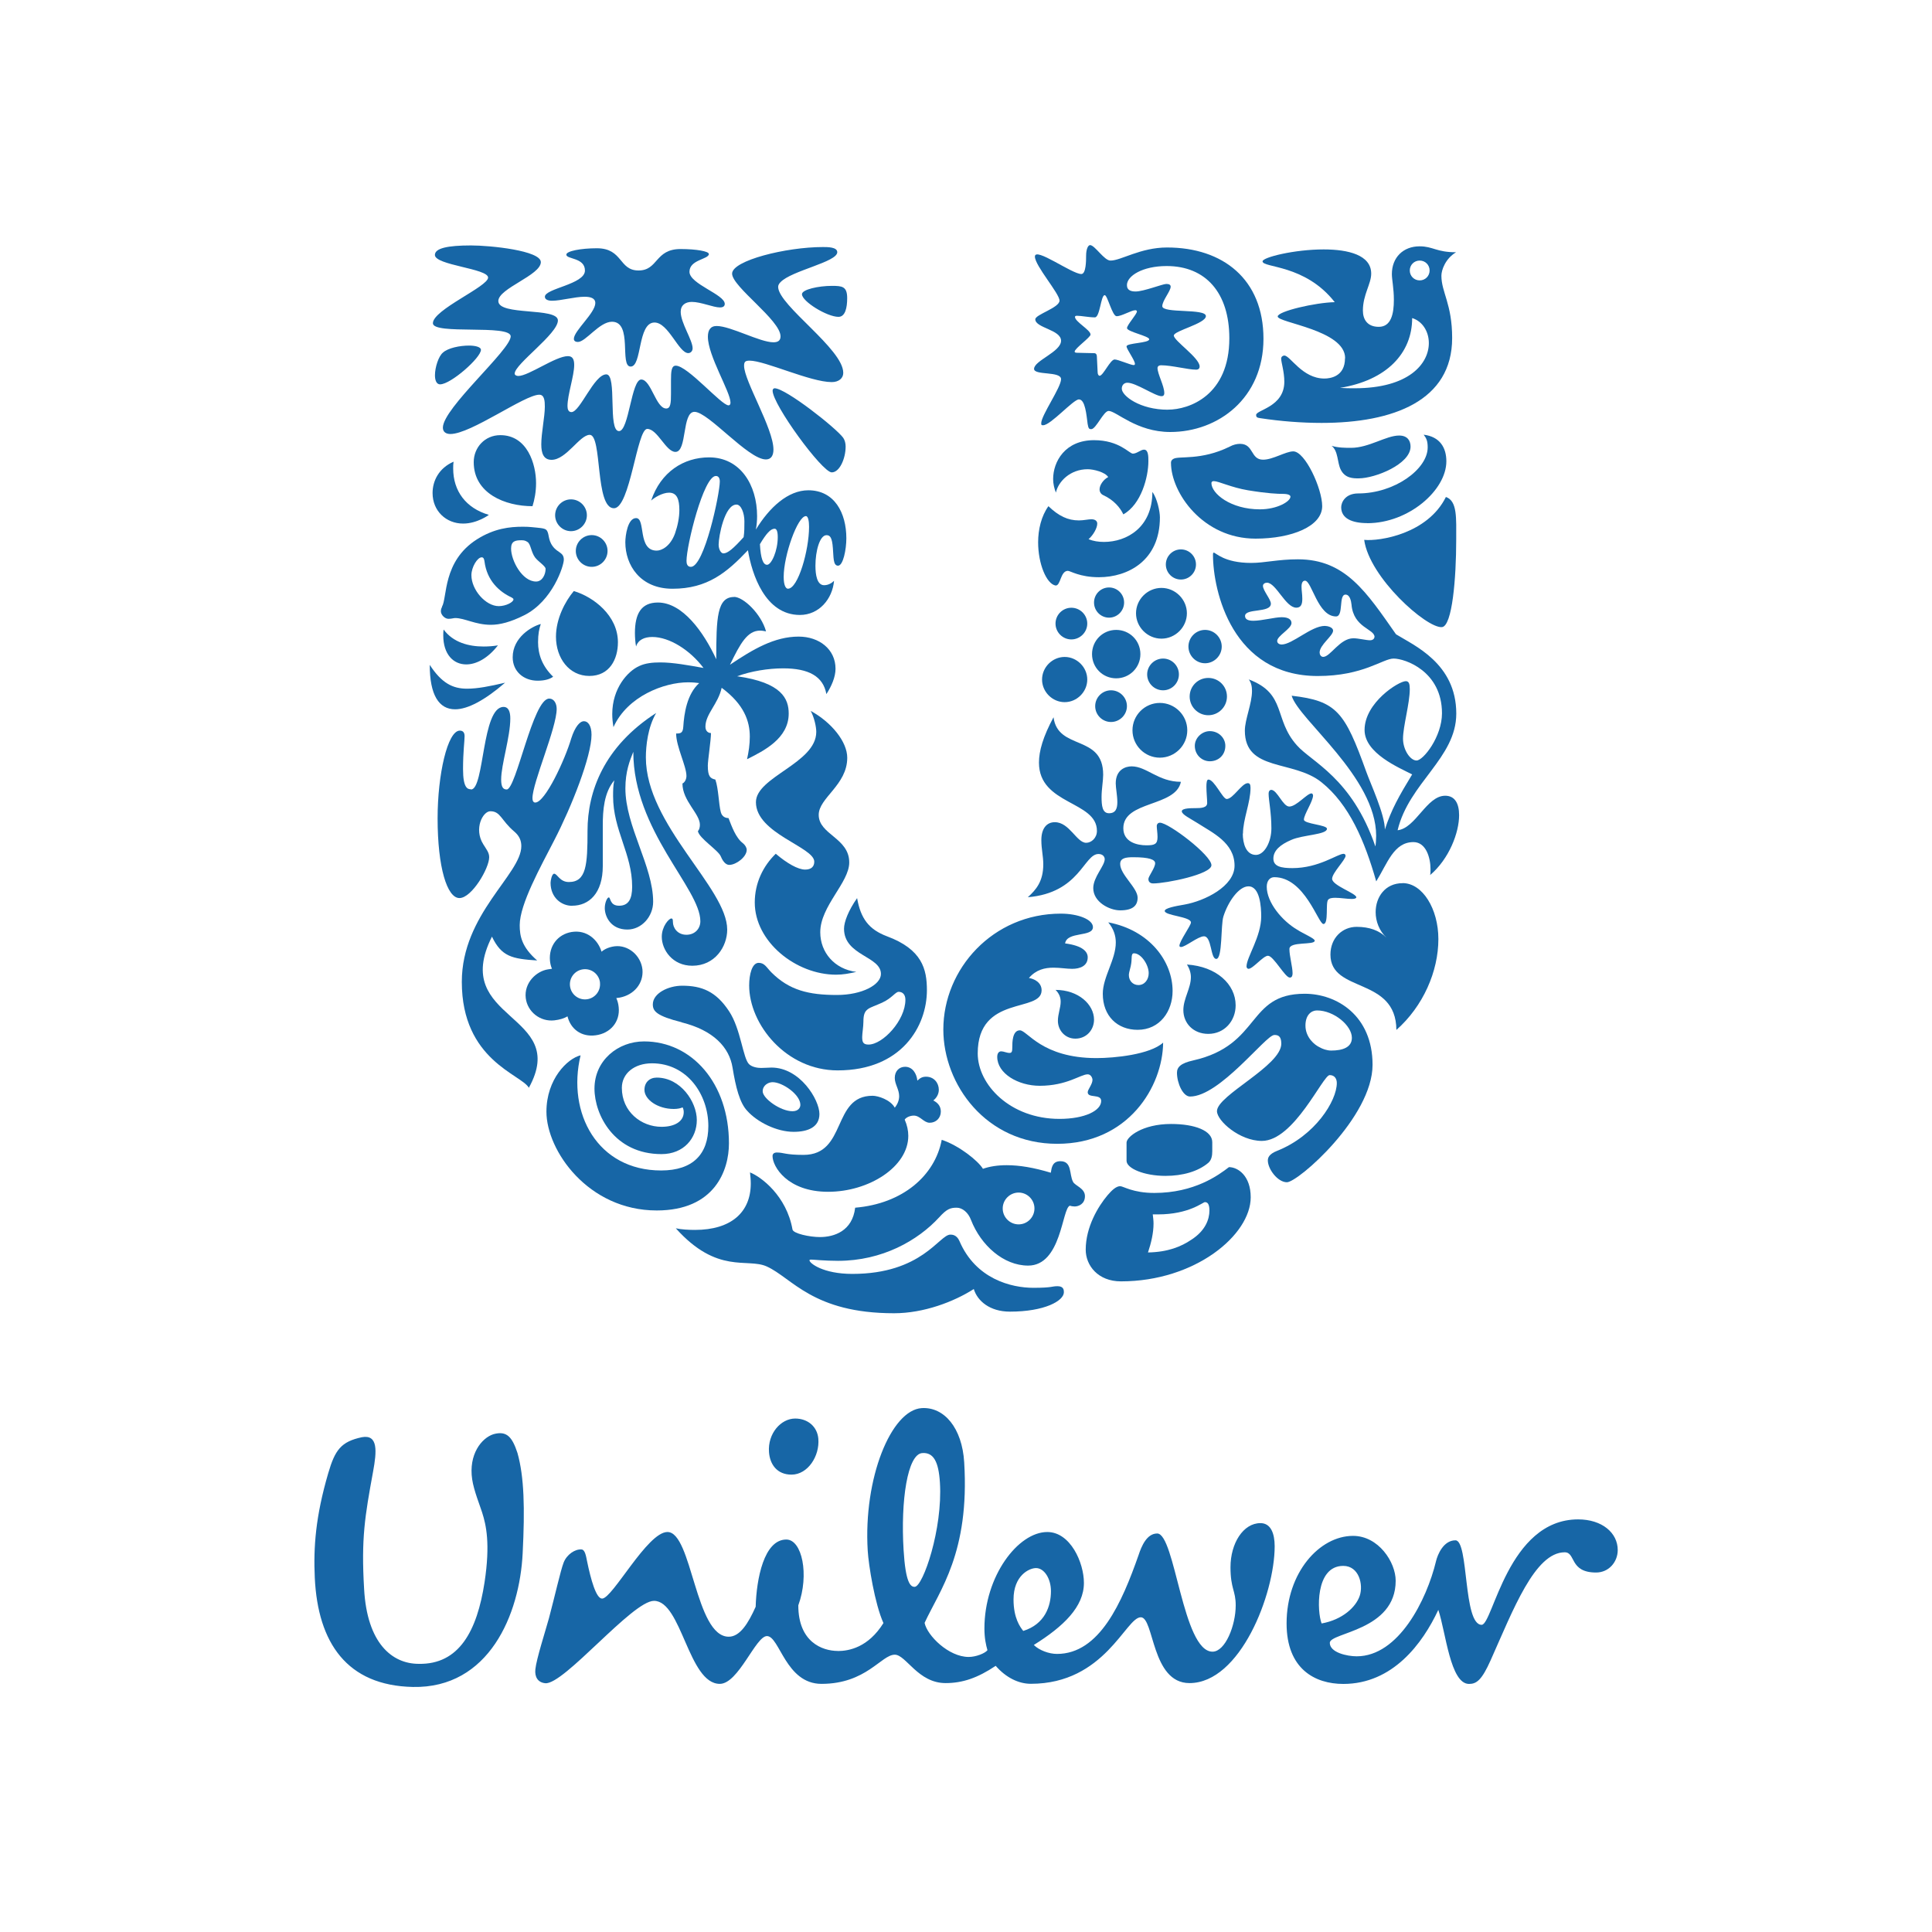
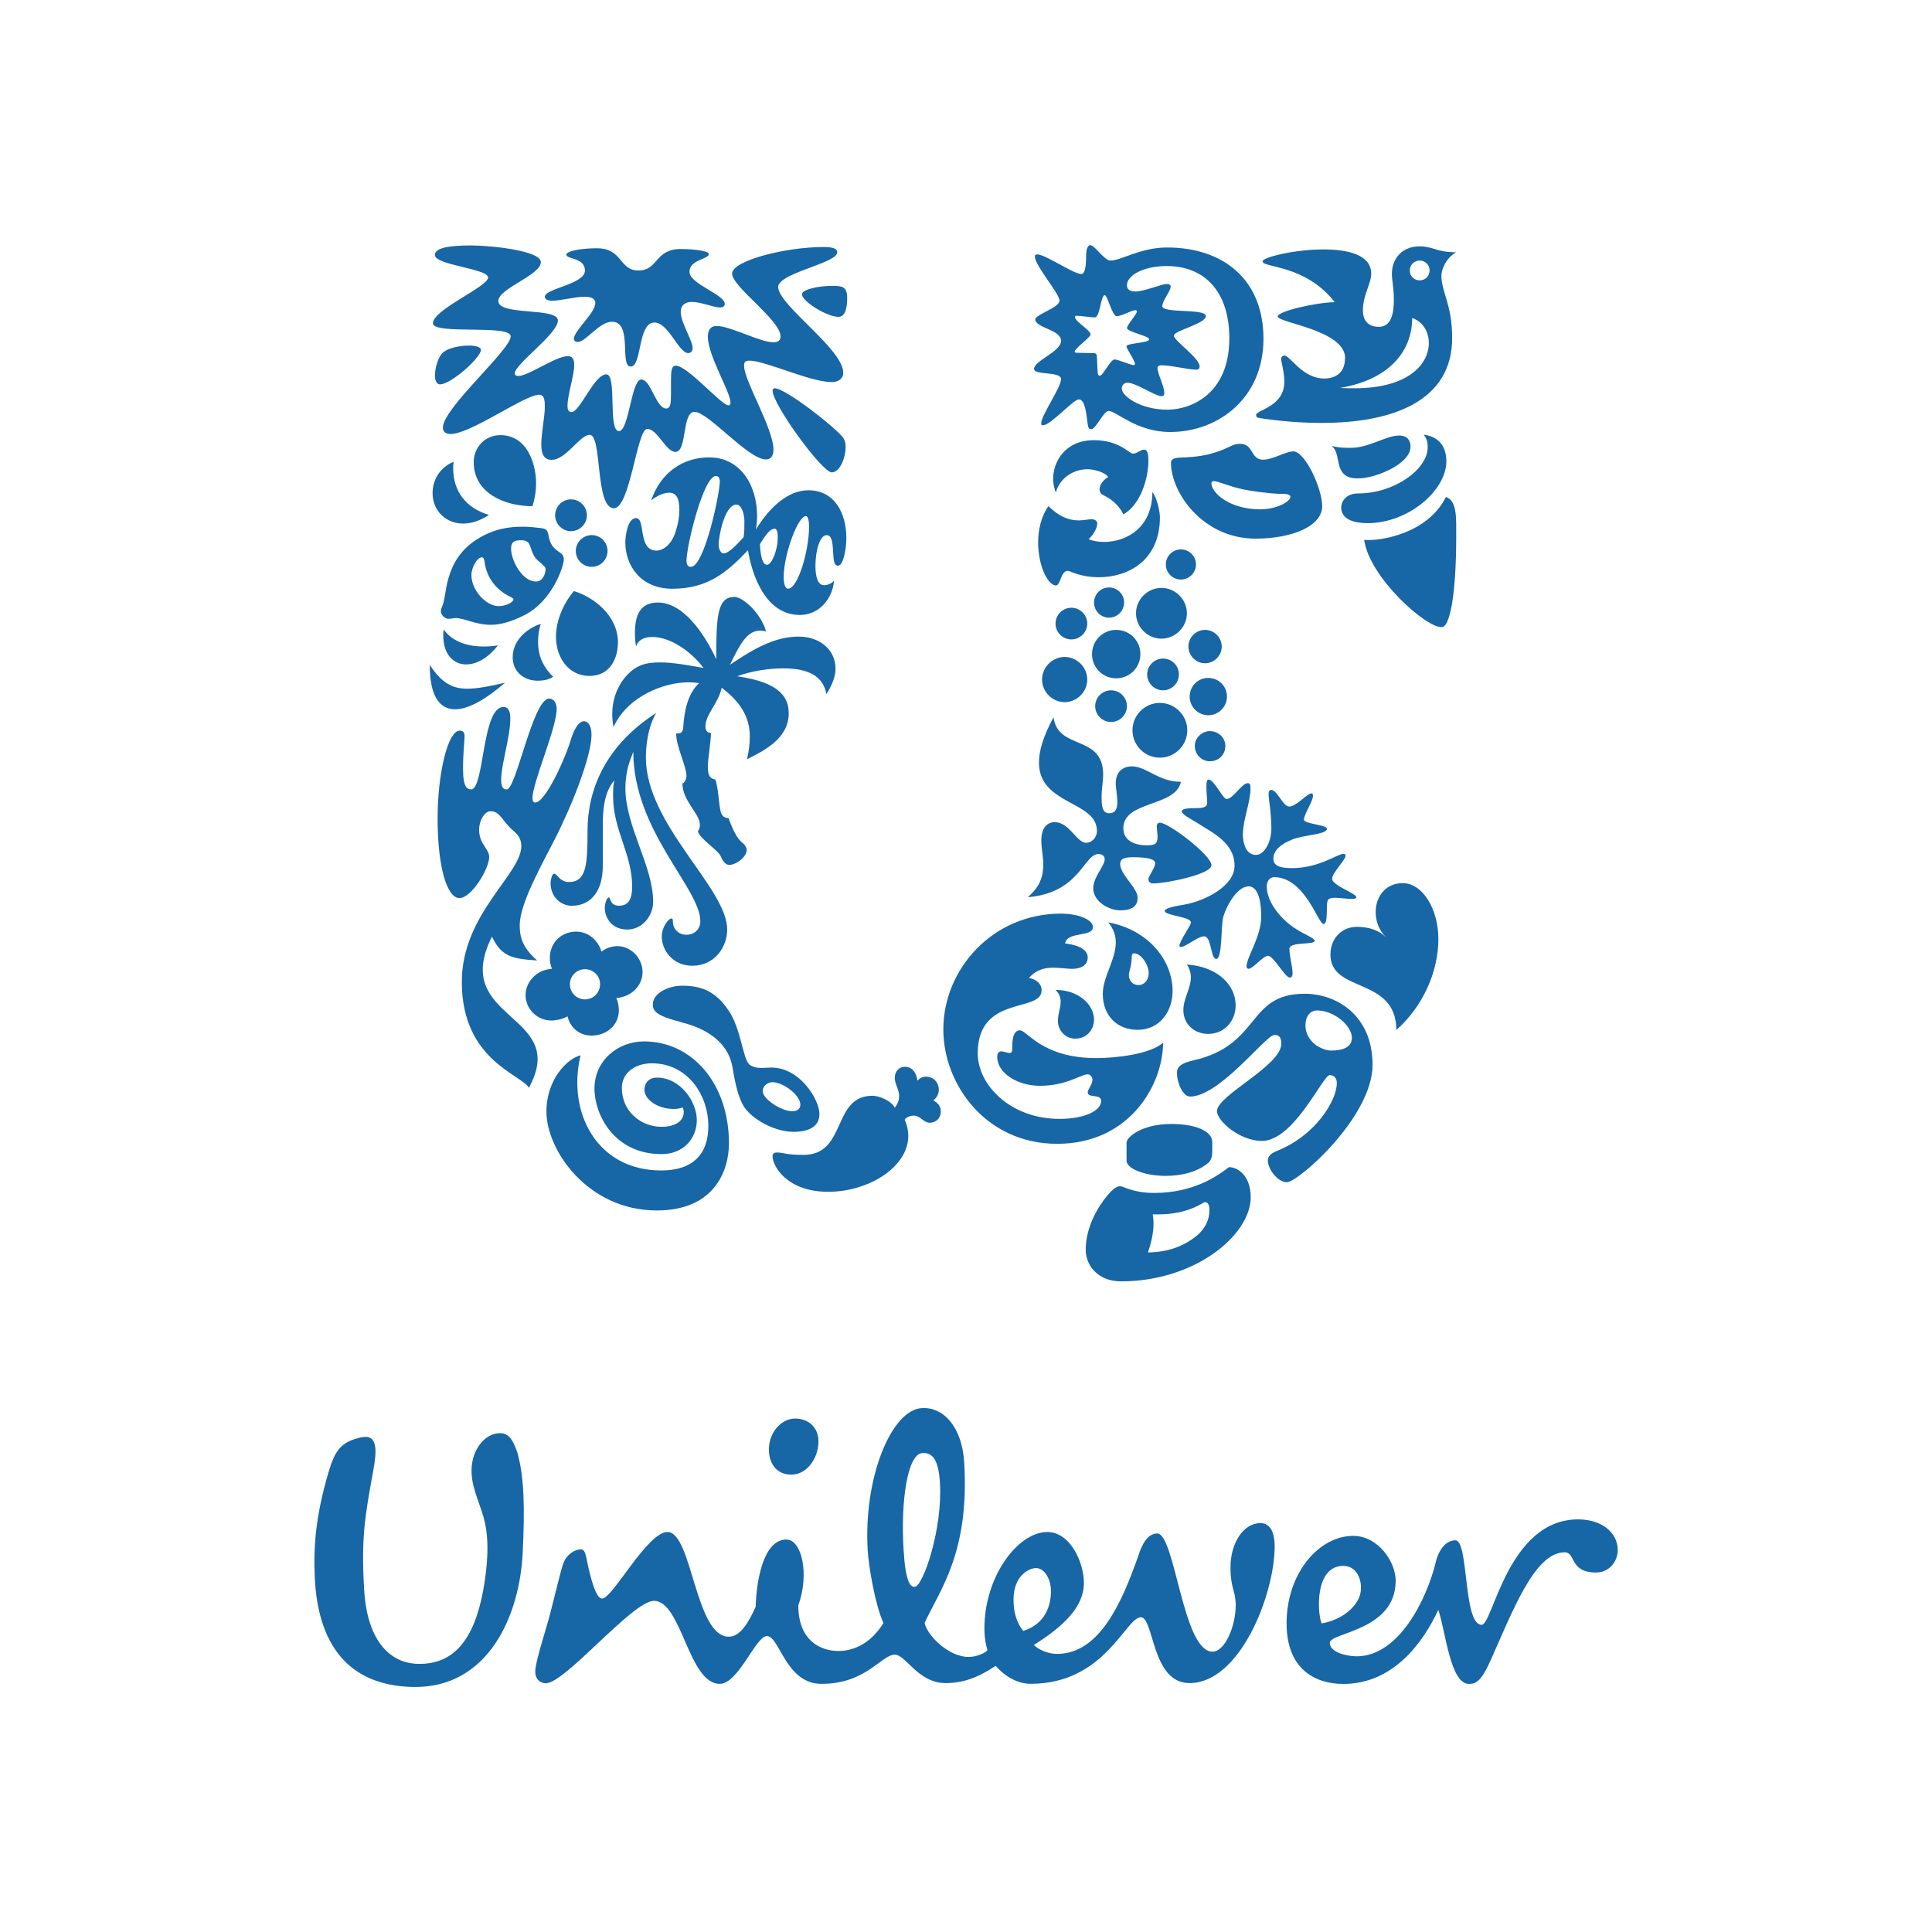
<svg xmlns="http://www.w3.org/2000/svg" id="Dimensions" viewBox="0 0 300 300">
  <defs>
    <style>
      .cls-1 {
        fill: none;
      }

      .cls-2 {
        fill: #1766a6;
      }

      .cls-3 {
        clip-path: url(#clippath);
      }
    </style>
    <clipPath id="clippath">
      <rect class="cls-1" x="48.81" y="38.05" width="202.38" height="223.89" />
    </clipPath>
  </defs>
  <g class="cls-3">
    <path class="cls-2" d="M74.88,234.9c-.33-1.06-1.3-3.43-1.56-5.18-.58-3.88,1.45-6.43,3.31-7.02,2.09-.58,2.91.47,3.72,2.91,1.05,3.72,1.16,8.59.81,15.56-.46,9.52-5.22,21.02-17.06,20.78-10.22-.22-14.74-6.84-15.22-16.95-.22-4.76.12-9.52,2.09-16.25,1.05-3.6,1.98-4.89,5.22-5.58,2.55-.47,2.32,2.2,1.74,5.35-1.27,6.96-1.86,10.33-1.39,18.23.46,8.36,4.3,11.61,8.48,11.61,6.27.12,9.06-5.1,10.22-12.66.92-6.04.23-8.94-.36-10.79ZM208.58,243.15c2.44,0,3.14,2.89,2.56,4.64-.58,1.74-2.67,3.72-5.92,4.3-.7-1.75-1.05-8.94,3.36-8.94ZM163.19,247.08c0-1.97-1.05-3.59-2.32-3.59-1.06,0-3.49,1.16-3.49,4.87,0,2.91,1.03,4.29,1.51,4.89,3.36-1.05,4.3-3.84,4.3-6.17ZM127.07,223.4c-.16-1.86-1.62-3.13-3.6-3.13-2.2,0-4.28,2.31-4.06,5.22.14,1.92,1.27,3.49,3.49,3.49,2.55,0,4.4-2.9,4.17-5.58ZM145.95,230.22c-.2-3.25-.99-4.71-2.73-4.59-2.31.14-3.38,7.41-2.91,15.06.3,4.99,1.04,5.76,1.74,5.71,1.28-.08,4.35-8.99,3.9-16.18ZM222.98,242.44c-1.44,5.97-5.8,14.75-12.31,14.75-1.51,0-4.18-.59-4.18-2.09,0-1.63,10.23-1.85,10.23-9.64,0-2.9-2.67-6.97-6.62-6.97-5.22,0-10.32,5.7-10.32,13.59,0,7.08,4.4,9.4,8.81,9.4,7.67,0,12.31-6.27,14.75-11.5,1.17,3.48,1.85,11.5,4.77,11.5,1.16,0,1.98-.58,3.37-3.71,3.48-7.79,6.85-16.73,11.49-16.73,1.74,0,.7,3.14,4.87,3.14,1.97,0,3.36-1.63,3.36-3.49,0-2.67-2.43-4.76-6.15-4.76-10.92,0-13.23,16.37-14.98,16.37-2.9,0-1.98-13.12-4.07-13.12-1.86,0-2.77,2.21-3.02,3.25ZM130.09,256.37c1.74,0,4.73-.56,7.09-4.34-1.35-2.99-2.31-9.04-2.44-11.24-.69-11.26,3.64-21.85,8.39-22.14,3.48-.21,6.27,3.08,6.59,8.42.86,14.03-3.82,19.88-6.15,24.93.4,1.96,3.72,5.29,6.85,5.29,1.16,0,2.56-.58,2.91-1.05-.23-.81-.47-1.85-.47-3.37,0-8.13,5.23-14.98,9.76-14.98,3.6,0,5.69,4.76,5.69,7.9,0,3.71-3.14,6.74-7.78,9.64.82.81,2.32,1.39,3.6,1.39,6.62,0,10.09-8.01,12.66-15.33.46-1.4,1.28-3.37,2.9-3.37,2.79,0,3.95,18.35,8.59,18.35,1.98,0,3.6-4.07,3.6-7.19,0-2.33-.81-2.56-.81-5.93,0-3.71,1.98-6.84,4.65-6.84,1.62,0,2.21,1.62,2.21,3.59,0,7.43-5.35,21.25-13.23,21.25-5.93,0-5.47-10.22-7.56-10.22-2.33,0-5.58,10.33-17.07,10.33-1.87,0-3.84-.93-5.46-2.79-2.78,1.86-5.11,2.68-7.78,2.68-4.29,0-6.15-4.41-7.89-4.41-2.09,0-4.41,4.53-11.38,4.53-5.57,0-6.5-7.42-8.47-7.42-1.75,0-4.42,7.42-7.32,7.42-4.88,0-5.92-12.89-10.22-12.89-3.37,0-14.01,13.09-16.89,12.79-1.16-.12-1.65-.99-1.53-2.15.16-1.61,1.55-5.91,2.11-7.94.94-3.53,1.8-7.4,2.28-8.64.48-1.25,1.77-2.13,2.8-2.04.52.05.68,1.02.84,1.83.59,2.87,1.41,5.8,2.33,5.8,1.63,0,7.02-10.34,10.15-10.34,3.84,0,4.3,16.26,9.52,16.26,1.75,0,3.03-2.09,4.18-4.65.12-4.3,1.28-10.44,4.76-10.44,2.44,0,3.6,5.45,1.86,10.22,0,5.69,3.71,7.08,6.15,7.08" />
  </g>
  <path class="cls-2" d="M210.97,74.28c-.86,0-2.1,0-2.78-1.35-.56-1.11-.37-2.9-1.42-3.7,1.05.31,2.16.31,3.02.31,2.78,0,5.43-1.91,7.47-1.91,1.34,0,1.77.86,1.77,1.72,0,2.71-5.47,4.93-8.07,4.93ZM212.32,81.24c6.4,0,12.27-5.11,12.27-9.61,0-2.1-.99-3.82-3.52-4.13.43.56.62.99.62,1.97,0,3.39-5.16,7.15-10.78,7.15-2.04,0-2.65,1.41-2.65,2.15,0,1.73,1.67,2.46,4.07,2.46ZM211.83,83.83c.8,5.85,9.67,13.74,12.07,13.55,1.61-.14,2.22-7.64,2.22-13.55,0-3.39.19-6.04-1.6-6.66-2.84,5.73-10.29,6.9-12.69,6.66" />
  <path class="cls-2" d="M73.14,122.59c2.09,0,1.66-12.82,5.05-12.82.8,0,1.05.8,1.05,1.79,0,2.9-1.42,7.15-1.42,9.49,0,1.17.31,1.54.86,1.54,1.48,0,4.07-14.11,6.59-14.11.8,0,1.17.8,1.17,1.6,0,2.96-3.76,11.46-3.76,13.86,0,.37.12.68.43.68,1.54,0,4.62-6.65,5.6-9.98.56-1.73,1.29-2.65,1.97-2.65.62,0,1.17.68,1.17,2.1,0,3.33-3.08,11.15-5.79,16.39-2.09,4.07-5.36,9.92-5.36,13.18,0,1.67.3,3.39,2.71,5.48-3.94-.25-5.54-.62-7.02-3.7-6.59,13.12,12.14,11.83,5.73,23.47-1.17-2.09-10.41-4.25-10.41-16.45,0-10.54,9.24-16.7,9.24-21.07,0-.86-.3-1.6-1.11-2.28-2.04-1.73-2.1-3.14-3.7-3.14-1.17,0-2.59,2.71-1.11,5.11.49.8.93,1.29.93,2.03,0,1.72-2.71,6.34-4.62,6.34s-3.39-4.74-3.39-12.38c0-6.78,1.54-13.62,3.45-13.62.55,0,.74.37.74.86,0,.8-.24,2.4-.24,5.11,0,2.9.68,3.14,1.23,3.14" />
  <path class="cls-2" d="M88.85,140.64c2.59,0,4.75-1.91,4.75-6.16v-6.29c0-2.4.19-5.11,1.79-7.03-.19.8-.19,1.67-.19,2.47,0,5.3,2.96,8.94,2.96,14.05,0,1.91-.56,2.96-2.03,2.96s-1.29-1.29-1.6-1.29c-.24,0-.62.8-.62,1.66,0,1.29.92,3.33,3.51,3.33,2.22,0,4-2.03,4-4.31,0-5.54-4.31-11.71-4.31-17.62,0-2.59.68-4.31,1.23-5.67,0,12.26,10.41,21.2,10.41,26.31,0,1.17-.86,2.1-2.16,2.1-1.42,0-2.1-1.11-2.1-1.98,0-.43-.06-.55-.25-.55-.37,0-1.48,1.23-1.48,2.84,0,2.03,1.66,4.5,4.74,4.5,3.51,0,5.42-2.96,5.42-5.61,0-6.47-12.63-16.27-12.63-26.74,0-1.79.3-4.68,1.6-6.9-8.13,5.23-10.66,12.2-10.66,18.3,0,5.3-.18,7.95-2.9,7.95-1.42,0-1.79-1.29-2.28-1.29-.37,0-.56,1.11-.56,1.41,0,2.28,1.67,3.57,3.33,3.57" />
  <path class="cls-2" d="M182.2,71.26c.78-.52,4.26.31,8.75-1.91.55-.3,1.11-.43,1.6-.43,2.16,0,1.6,2.46,3.58,2.46,1.54,0,3.51-1.29,4.69-1.29,1.84,0,4.49,5.79,4.49,8.5,0,3.14-4.74,5.05-10.35,5.05-8.19,0-13.13-7.15-13.13-11.77,0-.37.19-.49.37-.62ZM195.63,79.09c2.71,0,4.75-1.23,4.75-1.97,0-.24-.37-.43-1.17-.43s-2.4-.06-5.43-.56c-2.59-.43-4.56-1.42-5.3-1.42-.25,0-.37.12-.37.31,0,1.6,2.96,4.07,7.53,4.07" />
  <path class="cls-2" d="M90.15,163.87c-2.03.49-5.3,3.69-5.3,8.75,0,6.03,6.47,15.34,17.13,15.34,8.99,0,11.21-6.22,11.21-10.42,0-9.3-5.73-15.83-13.18-15.83-4.07,0-7.7,2.96-7.7,7.33,0,4.07,3.08,10.17,10.41,10.17,3.45,0,5.48-2.47,5.48-5.29s-2.52-6.59-6.22-6.59c-1.11,0-1.91.73-1.91,1.91,0,1.48,2.03,2.96,4.56,2.96.61,0,1.11-.12,1.36-.25.12.19.18.49.18.74,0,1.42-1.36,2.28-3.45,2.28-3.14,0-6.16-2.34-6.16-6.05,0-2.21,1.91-3.81,4.68-3.81,5.48,0,8.75,4.87,8.75,9.74,0,4.37-2.4,6.9-7.33,6.9-9.86,0-14.66-8.88-12.51-17.87" />
-   <path class="cls-2" d="M160.48,199.97c2.96,0,2.8-.25,3.73-.25s.99.56.99.93c0,1.36-3.02,3.02-8.38,3.02-3.14,0-5.05-1.67-5.61-3.51-3.08,1.97-7.76,3.76-12.38,3.76-12.63,0-15.83-5.49-19.78-7.27-3.02-1.36-7.64,1.29-14.11-5.92.86.19,2.04.25,2.96.25,5.67,0,8.68-2.77,8.68-7.21,0-.56-.06-1.17-.12-1.72,1.73.68,5.67,3.63,6.6,8.87.12.62,2.65,1.17,4.25,1.17,2.22,0,5.05-.93,5.48-4.56,7.39-.62,12.39-4.99,13.44-10.54,2.65.86,5.67,3.27,6.4,4.5,1.05-.37,2.28-.56,3.7-.56,1.97,0,4.19.37,6.84,1.17.12-.8.25-1.79,1.48-1.79,1.85,0,1.35,2.03,1.97,3.2.31.62,1.85.99,1.85,2.22s-.99,1.61-1.61,1.61c-.25,0-.56-.06-.74-.12-1.23.43-1.29,9.3-6.47,9.3-3.82,0-7.33-3.14-8.87-7.08-.43-1.17-1.35-1.91-2.22-1.91-.98,0-1.54.19-2.71,1.48-3.33,3.63-8.87,6.77-15.71,6.77-2.1,0-3.76-.19-4.19-.19-.25,0-.25.06-.25.12,0,.43,2.09,2.1,6.65,2.1,10.84,0,13.5-6.1,15.22-6.1.25,0,.98,0,1.41.99,2.53,5.91,8.05,7.27,11.5,7.27ZM155.7,187.65c0,1.36,1.11,2.47,2.47,2.47s2.46-1.11,2.46-2.47-1.11-2.47-2.46-2.47-2.47,1.11-2.47,2.47" />
  <path class="cls-2" d="M204.5,156.9c-.86,0-1.79.68-1.79,2.35,0,1.84,1.42,3.02,2.22,3.38.43.25,1.11.5,1.78.5,1.79,0,3.21-.5,3.21-1.98,0-1.9-2.78-4.25-5.42-4.25ZM197.85,160.72c-1.29,0-8.45,9.55-13.06,9.55-1.11,0-2.03-2.09-2.03-3.69,0-.86.55-1.48,2.53-1.92,10.59-2.4,8.25-10.35,17.3-10.35,4.99,0,10.54,3.39,10.54,11.03,0,8.13-11.58,18.24-13.3,18.24-1.42,0-2.96-2.03-2.96-3.39,0-.43.19-.99,1.42-1.48,5.91-2.34,9.29-7.76,9.29-10.54,0-.62-.31-1.23-1.11-1.23-1.05,0-5.53,10.22-10.53,10.22-3.46,0-6.97-3.13-6.97-4.62,0-2.47,9.99-7.02,9.99-10.48,0-1.3-.62-1.35-1.11-1.35" />
  <path class="cls-2" d="M75.91,79.95s-1.79,1.35-4,1.35c-2.65,0-4.74-1.97-4.74-4.74,0-1.91.99-3.88,3.26-4.87-.06.37-.06.68-.06,1.05,0,3.51,1.97,6.16,5.54,7.21ZM89.1,91.78c-1.35,1.6-2.77,4.31-2.77,7.08,0,3.33,2.04,6.1,5.18,6.1s4.44-2.59,4.44-5.23c0-4.13-3.76-7.03-6.84-7.95ZM68.65,94.24c-.12.19-.19.43-.19.68,0,.56.62,1.17,1.17,1.17.49,0,.8-.12,1.05-.12,1.48,0,3.14,1.05,5.54,1.05,1.41,0,3.08-.43,5.17-1.48,4.44-2.22,6.16-7.7,6.16-8.63,0-1.17-.94-1.02-1.73-2.1-.79-1.07-.49-2.02-.99-2.53-.28-.29-1.17-.31-2.28-.43-.37-.04-.86-.06-1.36-.06-2.03,0-4.44.25-7.15,1.97-5.34,3.41-4.56,9.06-5.42,10.47ZM83.12,86.6c.43.58,1.6,1.3,1.6,1.73,0,.86-.5,1.97-1.48,1.97-2.16,0-3.88-3.27-3.88-5.12,0-1.17.68-1.29,1.6-1.29.43,0,.62.06.92.25.55.31.55,1.54,1.23,2.46ZM77.45,94.12c-2.03,0-4.25-2.52-4.25-4.81,0-1.23.92-2.77,1.6-2.77.25,0,.37.19.43.62.37,3.02,2.34,4.75,4.19,5.6.18.12.31.18.31.31,0,.43-1.17,1.05-2.28,1.05ZM82.69,78.59c.31-.99.55-2.22.55-3.57,0-2.96-1.36-7.45-5.55-7.45-2.4,0-4.13,1.91-4.13,4.19,0,4.87,4.87,6.84,9.12,6.84ZM66.73,103.24c0,4.68,1.42,6.9,3.94,6.9,1.97,0,4.62-1.42,7.76-4.13-2.4.56-4.25.93-5.91.93-2.22,0-3.94-.86-5.79-3.7ZM68.89,97.75c-.06.31-.06.62-.06.92,0,2.9,1.54,4.5,3.57,4.5,1.54,0,3.33-.92,4.92-2.96-.67.12-1.48.18-2.22.18-2.28,0-4.74-.61-6.22-2.65ZM83.99,96.89c-1.42.37-4.38,2.09-4.38,5.17,0,2.22,1.72,3.64,3.88,3.64,1.11,0,1.91-.25,2.4-.62-1.72-1.66-2.34-3.51-2.34-5.36,0-1.3.18-2.1.43-2.84ZM86.2,80.01c0,1.35,1.11,2.47,2.46,2.47s2.47-1.11,2.47-2.47-1.11-2.47-2.47-2.47c-1.35,0-2.46,1.11-2.46,2.47ZM89.41,85.55c0,1.36,1.11,2.47,2.47,2.47s2.46-1.11,2.46-2.47-1.11-2.46-2.46-2.46-2.47,1.11-2.47,2.46" />
  <path class="cls-2" d="M185.53,115.81c0-1.23,1.11-2.28,2.33-2.28,1.36,0,2.41,1.05,2.41,2.28,0,1.42-1.05,2.4-2.41,2.4-1.22,0-2.33-.99-2.33-2.4ZM163.9,96.83c0,1.35,1.11,2.46,2.46,2.46s2.47-1.11,2.47-2.46-1.11-2.46-2.47-2.46-2.46,1.11-2.46,2.46ZM161.81,105.52c0,1.91,1.6,3.51,3.51,3.51s3.51-1.6,3.51-3.51-1.61-3.51-3.51-3.51c-1.91,0-3.51,1.6-3.51,3.51ZM169.57,101.57c0,2.1,1.67,3.76,3.75,3.76s3.76-1.66,3.76-3.76-1.67-3.76-3.76-3.76c-2.08,0-3.75,1.66-3.75,3.76ZM169.88,93.56c0,1.3,1.05,2.35,2.33,2.35s2.34-1.05,2.34-2.35-1.05-2.34-2.34-2.34-2.33,1.05-2.33,2.34ZM181.03,87.65c0,1.29,1.05,2.34,2.34,2.34s2.34-1.05,2.34-2.34-1.05-2.34-2.34-2.34-2.34,1.05-2.34,2.34ZM176.4,95.23c0,2.15,1.79,3.94,3.95,3.94s3.95-1.79,3.95-3.94-1.79-3.94-3.95-3.94-3.95,1.78-3.95,3.94ZM170.06,109.65c0,1.36,1.11,2.46,2.46,2.46s2.47-1.11,2.47-2.46-1.11-2.46-2.47-2.46-2.46,1.11-2.46,2.46ZM178.13,104.72c0,1.36,1.11,2.47,2.47,2.47s2.46-1.11,2.46-2.47-1.11-2.46-2.46-2.46-2.47,1.11-2.47,2.46ZM175.85,113.4c0,2.34,1.91,4.25,4.25,4.25s4.26-1.91,4.26-4.25-1.92-4.25-4.26-4.25-4.25,1.91-4.25,4.25ZM184.73,108.16c0,1.6,1.3,2.9,2.89,2.9s2.9-1.29,2.9-2.9-1.29-2.89-2.9-2.89-2.89,1.29-2.89,2.89ZM184.54,100.4c0,1.42,1.17,2.59,2.58,2.59s2.59-1.17,2.59-2.59-1.17-2.59-2.59-2.59-2.58,1.17-2.58,2.59" />
  <path class="cls-2" d="M190.82,181.24c-1.6,1.23-5.35,4-11.58,4-3.33,0-4.81-1.05-5.3-1.05-.62,0-1.29.62-1.97,1.42-1.46,1.73-3.38,4.93-3.38,8.44,0,2.46,1.91,4.92,5.47,4.92,11.53,0,20.15-7.21,20.15-13.06,0-3.32-1.97-4.68-3.39-4.68ZM187.62,180.57c.5-.43.62-1.11.62-1.79v-1.42c0-1.79-2.7-2.83-6.4-2.83-4.5,0-6.91,2.03-6.91,2.89v2.83c0,1.17,2.71,2.34,6.05,2.34,2.65,0,5.06-.68,6.65-2.03ZM187.12,186.67c.31,0,.68.18.68,1.29,0,1.35-.61,3.14-2.82,4.55-1.54,1.05-3.64,1.92-6.72,1.97.49-1.47.86-3.02.86-4.49,0-.49-.06-.87-.12-1.42h.8c4.87,0,6.97-1.91,7.32-1.91" />
  <path class="cls-2" d="M163.59,111.37c.68,5.23,7.71,2.59,7.71,8.93,0,.93-.25,2.28-.25,3.45,0,1.36.12,2.53,1.16,2.53s1.29-.74,1.29-1.73-.25-2.22-.25-2.9c0-2.16,1.54-2.65,2.47-2.65,2.34,0,4.13,2.4,7.65,2.4-.8,3.94-8.94,2.9-8.94,7.21,0,2.16,2.16,2.65,3.58,2.65,1.29,0,1.73-.18,1.73-1.29,0-.62-.12-1.3-.12-1.73,0-.25.19-.49.49-.49,1.36,0,8,5.05,8,6.6,0,1.41-7.02,2.83-9.05,2.83-.62,0-.74-.43-.74-.68,0-.43,1.05-1.73,1.05-2.46,0-.56-.92-.93-3.39-.93-1.17,0-2.04.12-2.04,1.05,0,1.66,2.71,3.7,2.71,5.23,0,1.23-.74,1.97-2.71,1.97-1.67,0-4.18-1.3-4.18-3.45,0-1.73,1.78-3.45,1.78-4.5,0-.31-.24-.8-.97-.8-2.28,0-2.9,6.04-10.97,6.71,1.29-1.17,2.4-2.46,2.4-5.11,0-1.29-.3-2.34-.3-3.76,0-1.85.86-2.78,2.09-2.78,2.28,0,3.39,3.2,4.87,3.2.8,0,1.67-.74,1.67-1.85,0-4.68-9-4.01-9-10.6,0-1.79.62-4.01,2.28-7.08ZM192.98,129.43c0,1.54.5,3.32,2.04,3.32,1.29,0,2.4-1.97,2.4-4.13,0-2.46-.43-4.38-.43-5.36,0-.43.19-.61.43-.61.93.06,1.79,2.59,2.78,2.59,1.11,0,2.76-2.04,3.44-2.04.19,0,.25.25.25.31,0,.93-1.42,2.96-1.42,3.76,0,.68,3.58.8,3.58,1.42,0,.93-3.75.93-5.54,1.73-1.73.74-2.78,1.66-2.78,2.9s1.23,1.48,2.96,1.48c4.12,0,7.01-2.22,7.94-2.22.18,0,.31.12.31.31,0,.62-2.09,2.65-2.09,3.57,0,1.05,3.82,2.27,3.76,2.89-.06.18-.31.24-.74.24-.68,0-1.73-.18-2.53-.18-.49,0-.92.06-1.11.31-.43.49.12,3.76-.73,3.76-.8,0-2.9-7.27-7.63-7.27-.68,0-1.17.56-1.17,1.48,0,2.46,2.4,5.3,4.69,6.65,1.03.68,2.76,1.36,2.76,1.73,0,.74-3.93.06-3.93,1.29,0,1.11.49,2.78.49,3.76,0,.31-.06.68-.43.68-.74,0-2.53-3.39-3.39-3.39-.74,0-2.34,2.03-3.02,2.03-.18,0-.31-.18-.31-.37,0-1.42,2.28-4.62,2.28-7.76,0-1.48-.19-4.68-1.98-4.68-1.48,0-3.15,2.34-3.89,4.68-.43,1.35-.12,6.59-1.11,6.59-.92,0-.68-3.51-1.91-3.51-.91,0-2.88,1.66-3.56,1.66-.12,0-.25-.06-.25-.18,0-.74,1.79-3.14,1.79-3.63,0-.92-4.07-1.05-4.07-1.79,0-.43,1.6-.74,3.08-.99,3.13-.56,7.76-2.83,7.76-6.04,0-3.57-3.45-5.12-5.72-6.59-1.17-.74-2.47-1.35-2.47-1.85s1.48-.49,2.1-.49c.92,0,1.84-.06,1.84-.8,0-.56-.12-1.66-.12-2.53,0-.62.06-1.11.31-1.11.92,0,2.22,3.02,2.84,3.02.98,0,2.34-2.46,3.27-2.46.3,0,.43.19.43.74,0,2.28-1.17,4.87-1.17,7.09" />
-   <path class="cls-2" d="M165.38,146.49c2.84.37,3.52,1.35,3.52,2.16,0,1.36-1.23,1.79-2.41,1.79-.86,0-1.85-.18-2.9-.18-1.36,0-2.71.31-3.82,1.6.8.12,1.97.68,1.97,1.91,0,3.57-9.92.61-9.92,9.8,0,4.87,5.05,10.17,12.69,10.17,3.95,0,6.48-1.29,6.48-2.78,0-1.17-2.09-.37-2.09-1.36,0-.43.74-1.23.74-1.92,0-.3-.25-.86-.74-.86-1.11,0-3.21,1.78-7.46,1.78-3.33,0-6.59-1.9-6.59-4.49,0-.55.25-.86.62-.86s.86.25,1.29.25c.37,0,.43-.25.43-.92s0-2.59,1.17-2.59,3.39,4.31,11.9,4.31c2.82,0,8.31-.55,10.35-2.4-.06,6.78-5.37,15.71-16.45,15.71s-17.68-9.24-17.68-17.75c0-9.42,7.7-17.99,18.24-17.99,2.71,0,4.99.92,4.99,2.09,0,1.6-4.01.62-4.32,2.52ZM184.3,149.76c.43.67.62,1.35.62,1.97,0,1.73-1.17,3.33-1.17,5.12,0,2.03,1.54,3.69,3.87,3.69,2.53,0,4.25-2.03,4.25-4.43,0-3.27-2.96-6.04-7.57-6.34ZM163.9,153.7c.61.61.8,1.23.8,1.85,0,.92-.43,1.91-.43,2.96,0,1.47,1.11,2.77,2.71,2.77,1.73,0,2.9-1.36,2.9-2.95,0-2.34-2.41-4.62-5.98-4.62ZM172.09,143.22c6.47,1.23,9.99,6.1,9.99,10.66,0,3.14-1.97,6.03-5.43,6.03-3.15,0-5.41-2.15-5.41-5.6,0-2.59,2.02-5.3,2.02-7.95,0-1.05-.31-2.09-1.17-3.14ZM175.29,151.42c0,.86.62,1.54,1.48,1.54.98,0,1.6-.86,1.6-1.85,0-1.29-1.17-3.08-2.28-3.08-.49,0-.31.74-.43,1.54-.06.61-.37,1.35-.37,1.85" />
+   <path class="cls-2" d="M165.38,146.49c2.84.37,3.52,1.35,3.52,2.16,0,1.36-1.23,1.79-2.41,1.79-.86,0-1.85-.18-2.9-.18-1.36,0-2.71.31-3.82,1.6.8.12,1.97.68,1.97,1.91,0,3.57-9.92.61-9.92,9.8,0,4.87,5.05,10.17,12.69,10.17,3.95,0,6.48-1.29,6.48-2.78,0-1.17-2.09-.37-2.09-1.36,0-.43.74-1.23.74-1.92,0-.3-.25-.86-.74-.86-1.11,0-3.21,1.78-7.46,1.78-3.33,0-6.59-1.9-6.59-4.49,0-.55.25-.86.62-.86s.86.25,1.29.25c.37,0,.43-.25.43-.92s0-2.59,1.17-2.59,3.39,4.31,11.9,4.31c2.82,0,8.31-.55,10.35-2.4-.06,6.78-5.37,15.71-16.45,15.71s-17.68-9.24-17.68-17.75c0-9.42,7.7-17.99,18.24-17.99,2.71,0,4.99.92,4.99,2.09,0,1.6-4.01.62-4.32,2.52ZM184.3,149.76c.43.67.62,1.35.62,1.97,0,1.73-1.17,3.33-1.17,5.12,0,2.03,1.54,3.69,3.87,3.69,2.53,0,4.25-2.03,4.25-4.43,0-3.27-2.96-6.04-7.57-6.34M163.9,153.7c.61.61.8,1.23.8,1.85,0,.92-.43,1.91-.43,2.96,0,1.47,1.11,2.77,2.71,2.77,1.73,0,2.9-1.36,2.9-2.95,0-2.34-2.41-4.62-5.98-4.62ZM172.09,143.22c6.47,1.23,9.99,6.1,9.99,10.66,0,3.14-1.97,6.03-5.43,6.03-3.15,0-5.41-2.15-5.41-5.6,0-2.59,2.02-5.3,2.02-7.95,0-1.05-.31-2.09-1.17-3.14ZM175.29,151.42c0,.86.62,1.54,1.48,1.54.98,0,1.6-.86,1.6-1.85,0-1.29-1.17-3.08-2.28-3.08-.49,0-.31.74-.43,1.54-.06.61-.37,1.35-.37,1.85" />
  <path class="cls-2" d="M107.28,88.02c2.09,0,4.49-11.34,4.49-13.25,0-.49-.18-.86-.61-.86-1.91,0-4.56,10.78-4.56,13.19,0,.43.12.92.68.92ZM122.37,91.41c1.54,0,3.26-5.92,3.26-9.61,0-.8-.12-1.66-.49-1.66-1.29,0-3.45,6.1-3.45,9.43,0,1.29.31,1.85.68,1.85ZM112.32,85.93c.68,0,1.54-.74,3.15-2.52.12-.8.12-1.54.12-2.47,0-1.23-.49-2.59-1.23-2.59-1.85,0-2.77,4.93-2.77,6.23,0,.74.37,1.35.74,1.35ZM120.77,83.4c0-1.05-.25-1.3-.49-1.3-.62,0-1.29.74-2.28,2.4.12,2.22.49,3.2,1.11,3.2.68,0,1.66-2.16,1.66-4.31ZM125.51,76.13c4.07,0,5.91,3.51,5.91,7.46,0,1.72-.49,4.25-1.29,4.25s-.68-1.42-.8-2.71c-.12-1.66-.43-2.03-.99-2.03-1.05,0-1.72,2.46-1.72,4.75,0,1.41.25,3.02,1.35,3.02.62,0,1.17-.31,1.54-.68-.25,2.83-2.34,5.3-5.3,5.3-5.42,0-7.46-6.35-8.07-10.05-3.27,3.45-6.28,5.98-11.71,5.98-5.05,0-7.33-3.7-7.33-7.21,0-1.05.37-3.76,1.67-3.76,1.54,0,.18,5.05,3.2,5.05.74,0,2.09-.62,2.84-2.65.43-1.23.68-2.52.68-3.64,0-1.67-.37-2.71-1.6-2.71-1.05,0-2.34.8-2.78,1.23,1.48-4.44,5.05-6.71,8.99-6.71,4.87,0,7.46,4.31,7.46,9.12,0,.68-.06,1.41-.19,2.09,2.1-3.45,5-6.1,8.14-6.1" />
  <path class="cls-2" d="M113.99,92.7c-2.65,0-2.77,3.21-2.77,9.67-1.97-4.25-5.24-8.81-9.06-8.81-2.59,0-3.57,1.73-3.57,4.74,0,.62.06,1.54.18,2.09.31-1.04,1.29-1.48,2.52-1.48,2.65,0,5.86,2.03,7.95,4.81-2.4-.43-4.74-.86-6.71-.86-1.23,0-2.34.12-3.27.56-1.79.8-4.19,3.45-4.19,7.46,0,.62.06,1.29.19,2.03,2.16-4.81,7.89-6.96,11.58-6.96.74,0,1.29.06,1.73.12-1.91,1.72-2.34,4.74-2.47,6.78-.06.99-.43,1.05-1.11,1.05,0,2.03,1.6,5.05,1.6,6.59,0,.56-.31,1.05-.62,1.17,0,2.71,2.71,4.68,2.71,6.41,0,.43-.12.8-.31.99.19,1.11,3.17,2.97,3.55,3.91.47,1.14,1.01,1.33,1.32,1.33,1.05,0,2.71-1.23,2.71-2.34,0-.37-.31-.8-.55-.99-1.17-.86-1.79-2.71-2.28-3.94-.43,0-.99-.18-1.19-.91-.34-1.28-.35-3.65-.85-5.07-.8-.18-1.17-.49-1.17-2.16,0-.8.49-3.95.49-5.06-.37,0-.86-.25-.86-.99,0-1.97,1.97-3.51,2.52-6.04,3.51,2.59,4.37,5.23,4.37,7.58,0,1.23-.18,2.4-.43,3.51,2.59-1.3,6.47-3.21,6.47-7.09,0-2.28-1.05-4.81-8.01-5.79,2.16-.8,4.87-1.23,7.15-1.23,3.95,0,6.22,1.23,6.71,4,.8-1.23,1.42-2.65,1.42-3.94,0-3.02-2.53-4.99-5.73-4.99-3.76,0-7.09,1.97-10.66,4.37,1.61-3.33,2.71-5.3,4.68-5.3.31,0,.62.06.92.12-.74-2.71-3.51-5.36-4.99-5.36" />
  <path class="cls-2" d="M217.8,137.13c3.09,0,5.55,4,5.55,8.69,0,4.99-2.34,10.41-6.52,14.11-.06-8.32-10.24-5.67-10.24-11.7,0-2.59,1.85-4.31,4.07-4.31,1.97,0,3.51.56,4.62,1.67-1.11-1.05-1.67-2.53-1.67-3.95,0-2.35,1.48-4.5,4.18-4.5" />
  <path class="cls-2" d="M162.79,78.59c1.6,1.54,3.02,2.22,4.75,2.22.68,0,1.48-.18,1.92-.18.56,0,.92.24.92.68,0,.68-.62,1.79-1.35,2.41.74.31,1.54.43,2.4.43,3.5,0,7.51-2.22,7.51-7.76.74.98,1.17,3.02,1.17,3.94,0,6.71-4.94,9.3-9.48,9.3-2.96,0-4.44-.99-4.81-.99-1.17,0-1.11,2.34-1.91,2.28-1.42-.25-2.71-3.39-2.71-6.71,0-1.97.49-4.07,1.6-5.61ZM172.09,74.09c-.49-.8-2.33-1.23-3.19-1.23-2.72,0-4.57,1.91-4.94,3.63-.25-.62-.43-1.36-.43-2.1,0-2.71,1.85-6.04,6.35-6.04,3.93,0,5.47,2.09,6.03,2.09.62,0,1.23-.62,1.73-.62.68,0,.68,1.05.68,1.79,0,2.46-1.11,6.71-3.89,8.26-.49-1.05-1.48-2.22-3.07-2.96-.43-.18-.62-.55-.62-.92,0-.68.61-1.54,1.34-1.91" />
  <path class="cls-2" d="M119.97,60.66c0,2.16,7.7,12.69,9.18,12.69,1.23,0,2.16-2.16,2.16-4.01,0-.49-.12-.98-.37-1.35-1.11-1.54-8.94-7.7-10.66-7.7-.19,0-.31.19-.31.37ZM74.68,54.32c0,1.23-4.68,5.36-6.34,5.36-.62,0-.8-.74-.8-1.41,0-1.23.56-2.96,1.23-3.51.8-.74,2.65-1.1,4.06-1.1.86,0,1.85.18,1.85.67ZM130.94,57.89c0-3.7-10-10.41-10.11-13.31-.01-.27.13-.53.36-.76,1.71-1.81,8.82-3.12,8.82-4.66,0-.8-1.48-.8-2.22-.8-5.73,0-14.11,2.09-14.11,4.13s7.52,7.21,7.52,9.74c0,.68-.43.92-1.11.92-2.09,0-6.65-2.53-8.81-2.53-.99,0-1.36.68-1.36,1.67,0,2.96,3.51,8.56,3.51,10.22,0,.19-.06.43-.31.43-1.11,0-6.34-6.16-8.19-6.16-.68,0-.74.92-.74,2.28v2.09c0,1.42-.06,2.28-.74,2.28-1.61,0-2.34-4.5-3.88-4.5s-1.91,8.01-3.45,8.01c-1.79,0-.25-8.81-1.97-8.81-1.91,0-4.07,5.86-5.42,5.86-.49,0-.61-.49-.61-.93,0-1.79,1.04-4.68,1.04-6.4,0-.87-.25-1.36-.98-1.36-1.91,0-6.1,3.08-7.7,3.08-.25,0-.56-.12-.56-.37,0-1.48,6.71-6.16,6.71-8.25s-9.25-.68-9.25-3.02c0-1.97,6.6-4,6.6-6.04,0-1.79-7.83-2.59-10.84-2.59-3.64,0-5.61.43-5.61,1.48,0,1.6,8.26,2.1,8.26,3.51s-8.57,4.99-8.57,7.09c0,1.85,12.08.12,12.08,2.04,0,2.09-10.53,11.15-10.53,14.17,0,.68.49.99,1.17.99,3.2,0,11.52-6.1,13.8-6.1.8,0,.86.98.86,1.85,0,1.6-.55,4.07-.55,5.86,0,1.41.37,2.4,1.6,2.4,2.28,0,4.37-3.88,5.92-3.88,1.97,0,.8,11.4,3.76,11.4,2.52,0,3.57-12.32,5.17-12.32s2.9,3.57,4.38,3.57c1.85,0,.98-6.22,2.96-6.22,2.15,0,8.32,7.39,11.09,7.39.86,0,1.17-.68,1.17-1.54,0-3.27-4.56-10.66-4.56-13,0-.62.18-.8.86-.8,2.4,0,9.43,3.33,12.75,3.33,1.12,0,1.79-.62,1.79-1.42ZM124.53,45.69c0,1.11,3.88,3.51,5.67,3.51,1.05,0,1.35-1.42,1.35-2.9,0-1.85-.8-1.91-2.4-1.91-2.03,0-4.62.56-4.62,1.29ZM110.05,39.41c0-.37-1.85-.74-4.37-.74-4.01,0-3.45,3.33-6.53,3.33s-2.41-3.45-6.47-3.45c-2.46,0-4.74.43-4.74.99,0,.74,2.89.43,2.89,2.47,0,2.15-6.22,2.77-6.22,4.07,0,.43.49.62,1.11.62,1.36,0,3.51-.62,5.05-.62.86,0,1.67.18,1.67.98,0,1.54-3.33,4.31-3.33,5.55,0,.37.31.49.62.49,1.23,0,3.33-3.14,5.3-3.14,3.27,0,1.11,6.96,2.9,6.96s1.05-6.84,3.7-6.84c2.16,0,3.76,4.75,5.24,4.75.37,0,.68-.31.68-.74,0-1.29-1.85-3.94-1.85-5.67,0-1.05.74-1.54,1.73-1.54,1.41,0,3.33.86,4.37.86.37,0,.74-.12.74-.55,0-1.48-5.48-3.08-5.48-4.99,0-1.91,3.02-1.91,3.02-2.78" />
  <path class="cls-2" d="M219.28,49.39c0,5.48-3.99,9.67-11.21,10.84.8.06,1.54.06,2.28.06,8.43,0,11.52-3.82,11.52-7.02,0-1.79-.99-3.39-2.59-3.88ZM208.87,55.61c0-4.37-10.47-5.48-10.47-6.47,0-.8,5.84-2.16,8.86-2.22-4.62-5.91-11.21-5.3-11.21-6.34,0-.62,4.93-1.85,9.48-1.85,3.82,0,7.39.86,7.39,3.76,0,1.6-1.29,3.27-1.29,5.73,0,1.36.67,2.53,2.47,2.53,1.92,0,2.34-2.03,2.34-4.19,0-1.78-.31-3.14-.31-4,0-2.59,1.77-4.31,4.3-4.31,2.1,0,2.59.92,5.67.92-1.67.99-2.28,2.78-2.28,3.64,0,2.59,1.67,4.38,1.67,9.68,0,9.73-9.12,13.18-20.27,13.18-3.07,0-6.34-.25-9.55-.74-.49-.06-.62-.18-.62-.49,0-.8,4.38-1.23,4.38-5.17,0-1.54-.49-3.02-.49-3.57,0-.31.25-.49.49-.49.92,0,2.78,3.57,6.22,3.57.91,0,3.2-.31,3.2-3.14ZM218.91,42c0,.86.68,1.54,1.54,1.54s1.54-.68,1.54-1.54-.68-1.54-1.54-1.54-1.54.68-1.54,1.54" />
-   <path class="cls-2" d="M213.44,98.92c0-1.29-3.27-1.41-3.58-5.05-.06-.55-.25-1.54-.93-1.54-1.11,0-.25,3.39-1.48,3.39-2.83,0-3.76-5.55-4.81-5.55-.25,0-.54.18-.54.92,0,.68.12,1.11.12,1.91s-.19,1.36-.93,1.36c-1.67,0-3.15-3.88-4.56-3.88-.31,0-.62.19-.62.49,0,.74,1.23,2.09,1.23,2.77,0,1.48-4.01.68-4.01,1.91,0,.56.55.74,1.29.74,1.3,0,3.33-.55,4.38-.55.62,0,1.54.12,1.54.92,0,.86-2.22,1.97-2.22,2.77,0,.37.37.55.68.55,1.67,0,4.61-2.89,6.71-2.89.37,0,1.29.18,1.29.74,0,.8-2.09,2.21-2.09,3.39,0,.31.19.68.56.68,1.1,0,2.58-2.89,4.68-2.89.8,0,1.97.31,2.59.31.49,0,.68-.31.68-.49ZM215.04,128.81c.99-3.08,2.22-5.24,4.24-8.56-2.02-1.04-7.39-3.27-7.39-6.9,0-4.25,5.3-7.58,6.4-7.58.49,0,.62.43.62,1.23,0,2.22-1.05,5.79-1.05,7.7,0,1.72,1.11,3.39,2.1,3.39,1.05,0,3.95-3.7,3.95-7.33,0-6.53-5.73-8.5-7.51-8.5-1.67,0-4.69,2.71-11.78,2.71-13.24,0-16.27-13.12-16.27-18.85,0-.25.06-.31.12-.31.31,0,1.61,1.6,5.8,1.6,2.16,0,4.13-.56,7.28-.56,7.38,0,10.65,5.12,15.22,11.64,2.76,1.72,9.36,4.5,9.36,12.32,0,6.9-7.34,10.72-9.11,18.11,2.82-.31,4.49-5.36,7.39-5.36,1.48,0,2.16,1.17,2.16,3.02,0,2.71-1.54,6.78-4.5,9.3.06-.25.06-.56.06-.93,0-1.72-.68-4.19-2.65-4.19-3.07,0-4.05,3.33-5.78,6.1-1.79-6.28-4.19-11.95-8.51-15.4-4.36-3.51-11.89-1.6-11.89-8.01,0-1.73,1.11-4.19,1.11-6.16,0-.68-.12-1.29-.5-1.79,5.92,2.22,3.82,6.16,7.47,10.23,2.27,2.59,8.55,5.05,12.19,15.71.06-.31.12-1.11.12-1.66,0-9.12-12.07-18.06-13.12-21.75,7.01.8,8.24,2.53,11.57,11.77.68,1.91,2.9,6.66,2.9,9" />
  <path class="cls-2" d="M181.34,63.62c-4.32,0-7.15-2.15-7.15-3.27,0-.56.37-.92.87-.92,1.35,0,4.31,2.09,5.3,2.09.25,0,.43-.12.43-.49,0-1.11-1.05-2.96-1.05-3.88,0-.25.19-.43.56-.43,1.66,0,4.13.68,5.43.68.43,0,.55-.25.55-.49,0-1.35-4.01-4-4.01-4.81,0-.74,4.98-1.85,4.98-3.02,0-1.23-6.77-.37-6.77-1.54,0-.86,1.3-2.34,1.3-3.02,0-.31-.25-.43-.68-.43-.56,0-3.51,1.17-4.75,1.17-.62,0-1.36-.12-1.36-.99,0-1.42,2.4-2.96,6.17-2.96,6.09,0,9.73,4.19,9.73,11.21,0,8.87-6.21,11.09-9.54,11.09ZM169.33,51.92c0-.68-2.41-1.97-2.41-2.71,0-.12.12-.18.31-.18.68,0,1.85.25,2.78.25.8,0,.92-3.45,1.53-3.45.43,0,1.17,3.27,1.85,3.27.8,0,2.28-.93,2.9-.93.12,0,.25.06.25.19,0,.43-1.54,2.09-1.54,2.59,0,.56,3.45,1.23,3.45,1.73,0,.62-3.52.56-3.52,1.11,0,.43,1.3,2.15,1.3,2.71,0,.12-.06.19-.19.19-.49,0-2.4-.87-2.96-.87-.68,0-1.78,2.53-2.33,2.53-.18,0-.31-.25-.31-.56l-.12-2.46c0-.25-.12-.49-.43-.49-.74,0-2.16-.06-2.59-.06-.31,0-.43-.06-.43-.18,0-.49,2.47-2.22,2.47-2.65ZM167.53,62.02c.99,0,1.17,2.41,1.36,3.82.12.74.25.8.56.8.74,0,1.91-2.83,2.7-2.83,1.17,0,4.32,3.27,9.56,3.27,7.45,0,14.48-5.24,14.48-14.48s-6.29-14.17-14.97-14.17c-4.13,0-7.15,2.03-8.76,2.03-.97.06-2.45-2.4-3.19-2.4-.31,0-.62.61-.62,1.66,0,.68,0,2.83-.74,2.83-1.48,0-7.21-4.25-7.21-2.71,0,1.42,3.82,5.73,3.82,6.84s-3.76,2.16-3.76,2.9c0,1.35,4,1.6,4,3.33s-4.19,3.08-4.19,4.37c0,1.05,4.19.31,4.19,1.6s-3.08,5.61-3.08,6.84c0,.31.06.31.3.31,1.17,0,4.68-4.01,5.55-4.01" />
  <path class="cls-2" d="M139.62,170.21c0,.56-.19,1.17-.68,1.79-.67-1.23-2.59-1.85-3.45-1.85-6.35,0-3.94,9.18-10.72,9.18-2.83,0-3.08-.37-4.13-.37-.43,0-.68.19-.68.56,0,1.6,2.28,5.54,8.63,5.54s12.45-3.88,12.45-8.69c0-.8-.18-1.66-.56-2.52.25-.37.87-.62,1.42-.62.98,0,1.54,1.11,2.46,1.11.99,0,1.73-.74,1.73-1.73,0-.81-.43-1.36-1.17-1.73.49-.37.86-.98.86-1.66,0-1.05-.74-2.03-1.98-2.03-.56,0-.92.19-1.35.61-.12-1.1-.74-2.15-1.91-2.15-.92,0-1.6.68-1.6,1.73,0,.98.68,1.78.68,2.83" />
  <path class="cls-2" d="M105.86,158.76c4.93,1.22,7.39,3.88,7.89,7.02.49,3.02,1.11,5.49,2.28,6.71,1.54,1.73,4.56,3.26,7.21,3.26,2.22,0,4-.73,4-2.77,0-2.22-3.02-7.21-7.45-7.21-.43,0-.99.06-1.6.06-.56,0-1.36-.12-1.85-.56-.98-.87-1.29-5.49-3.14-8.26-2.03-3.08-4.25-3.95-7.27-3.95-2.15,0-4.56,1.17-4.56,2.9,0,1.05.56,1.79,4.5,2.78ZM123.05,172.55c-1.85,0-4.62-1.98-4.62-3.09,0-.93.86-1.42,1.54-1.42,1.54,0,4.31,1.92,4.31,3.52,0,.43-.31.99-1.23.99" />
-   <path class="cls-2" d="M117.38,124.56c0-3.94,9.37-6.04,9.37-10.91,0-.8-.31-2.22-.86-3.26,3.26,1.79,5.67,4.81,5.67,7.27,0,4.25-4.43,6.22-4.43,8.87,0,3.08,4.74,3.57,4.74,7.39,0,3.14-4.5,6.78-4.5,10.84,0,3.14,2.22,5.73,5.6,6.16-1.11.25-2.09.43-3.14.43-6.23,0-12.63-5.11-12.63-11.21,0-3.02,1.29-5.66,3.26-7.57,1.73,1.48,3.45,2.46,4.56,2.46.98,0,1.42-.49,1.42-1.23,0-2.28-9.06-4.37-9.06-9.24ZM137.03,155.67c-2.11.97-2.96.8-2.96,2.96,0,.8-.19,1.84-.19,2.4,0,.74.12,1.17.98,1.17,2.22,0,5.73-3.76,5.73-6.96,0-.87-.49-1.23-1.05-1.23-.49,0-1.04.98-2.52,1.66ZM136.79,151.23c0-2.77-5.73-2.83-5.73-7.02,0-1.05.68-2.83,2.03-4.75.56,3.2,1.85,4.87,4.62,5.92,5.48,2.03,6.22,5.11,6.22,8.38,0,5.55-3.88,12.45-13.86,12.45-8.01,0-13.74-7.15-13.74-13.19,0-1.67.43-3.51,1.48-3.51.93,0,1.23.74,1.97,1.48,2.78,2.78,5.79,3.51,10.17,3.51,3.94,0,6.84-1.6,6.84-3.26" />
  <path class="cls-2" d="M93.16,152.57c.15,1.29-.77,2.45-2.05,2.6-1.29.15-2.45-.77-2.6-2.06-.15-1.29.77-2.45,2.06-2.6s2.45.77,2.6,2.06ZM81.64,154.99c.26,2.1,2.22,3.7,4.44,3.45.8-.09,1.54-.31,2.04-.62.49,1.97,2.15,3.24,4.38,2.94,2.27-.3,3.81-2.08,3.57-4.36-.06-.61-.19-.99-.37-1.42,0,0,.3-.03.52-.07,2.23-.42,3.73-2.21,3.54-4.36-.24-2.22-2.24-3.86-4.31-3.61-.8.1-1.54.4-2.04.84-.56-1.85-2.29-3.45-4.66-3.06-2.14.36-3.56,2.17-3.35,4.48.04.37.12.8.31,1.23,0,0-.36.05-.61.09-1.8.27-3.75,2.08-3.46,4.47" />
</svg>